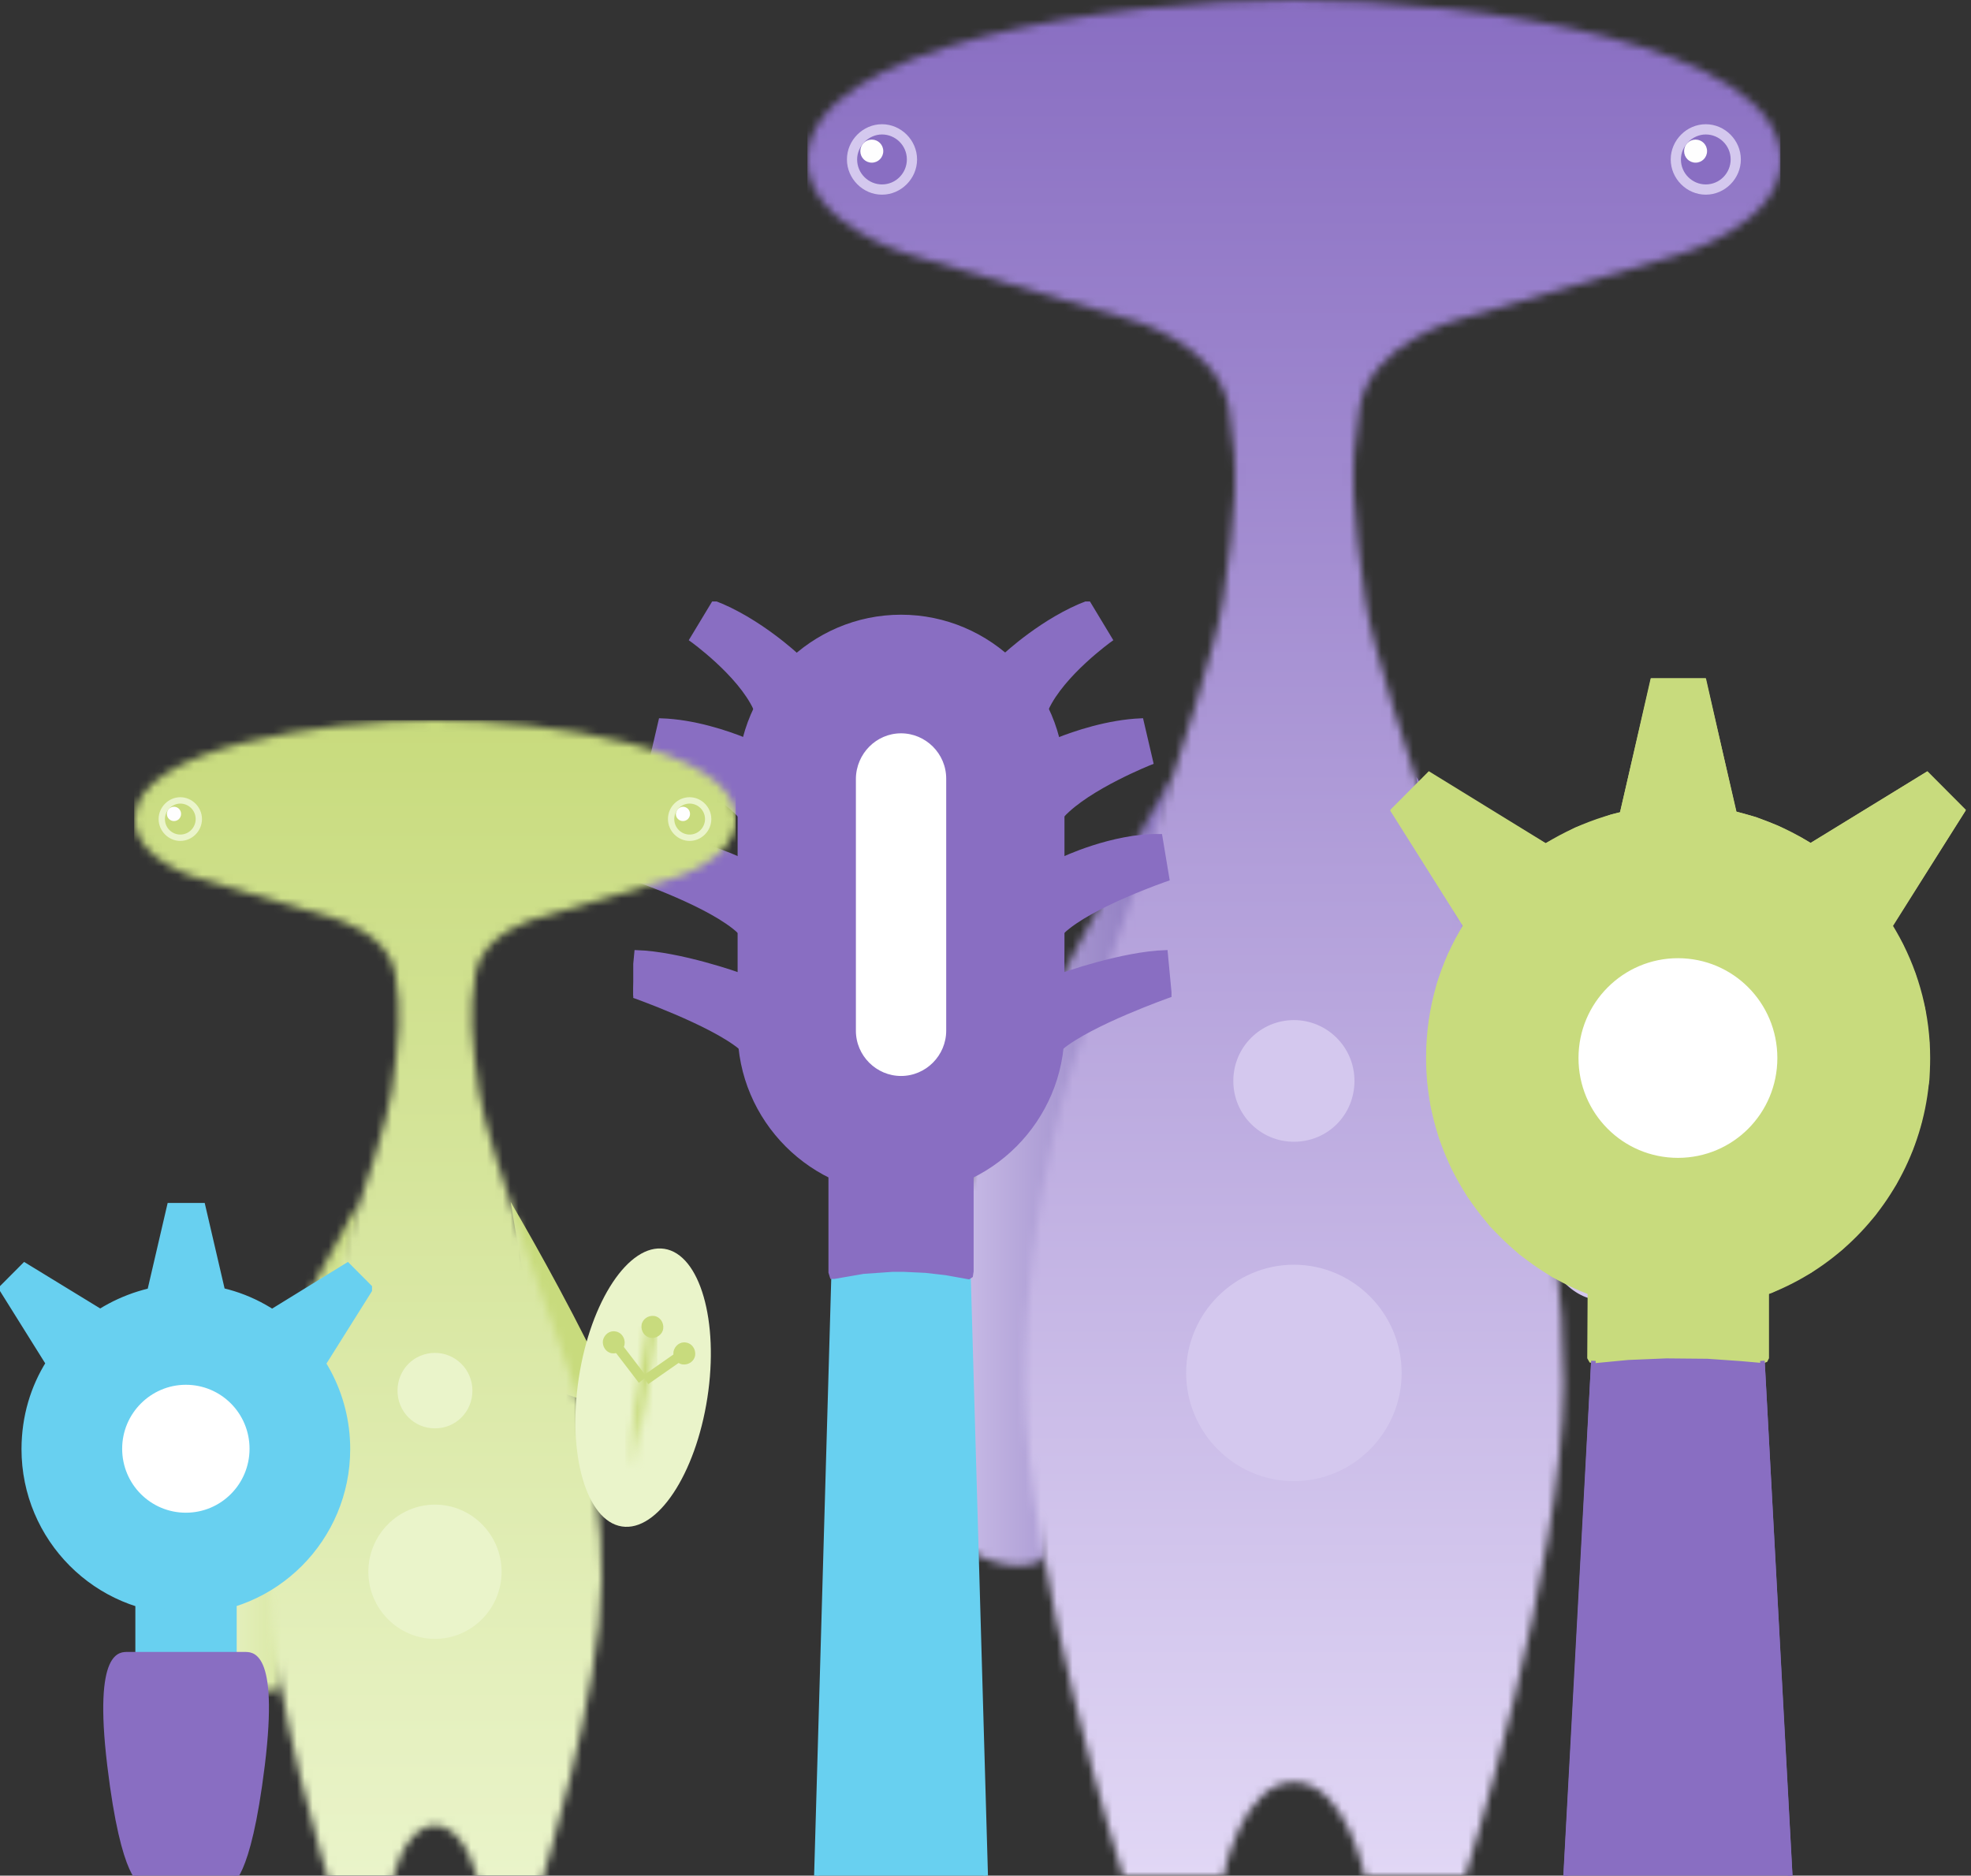
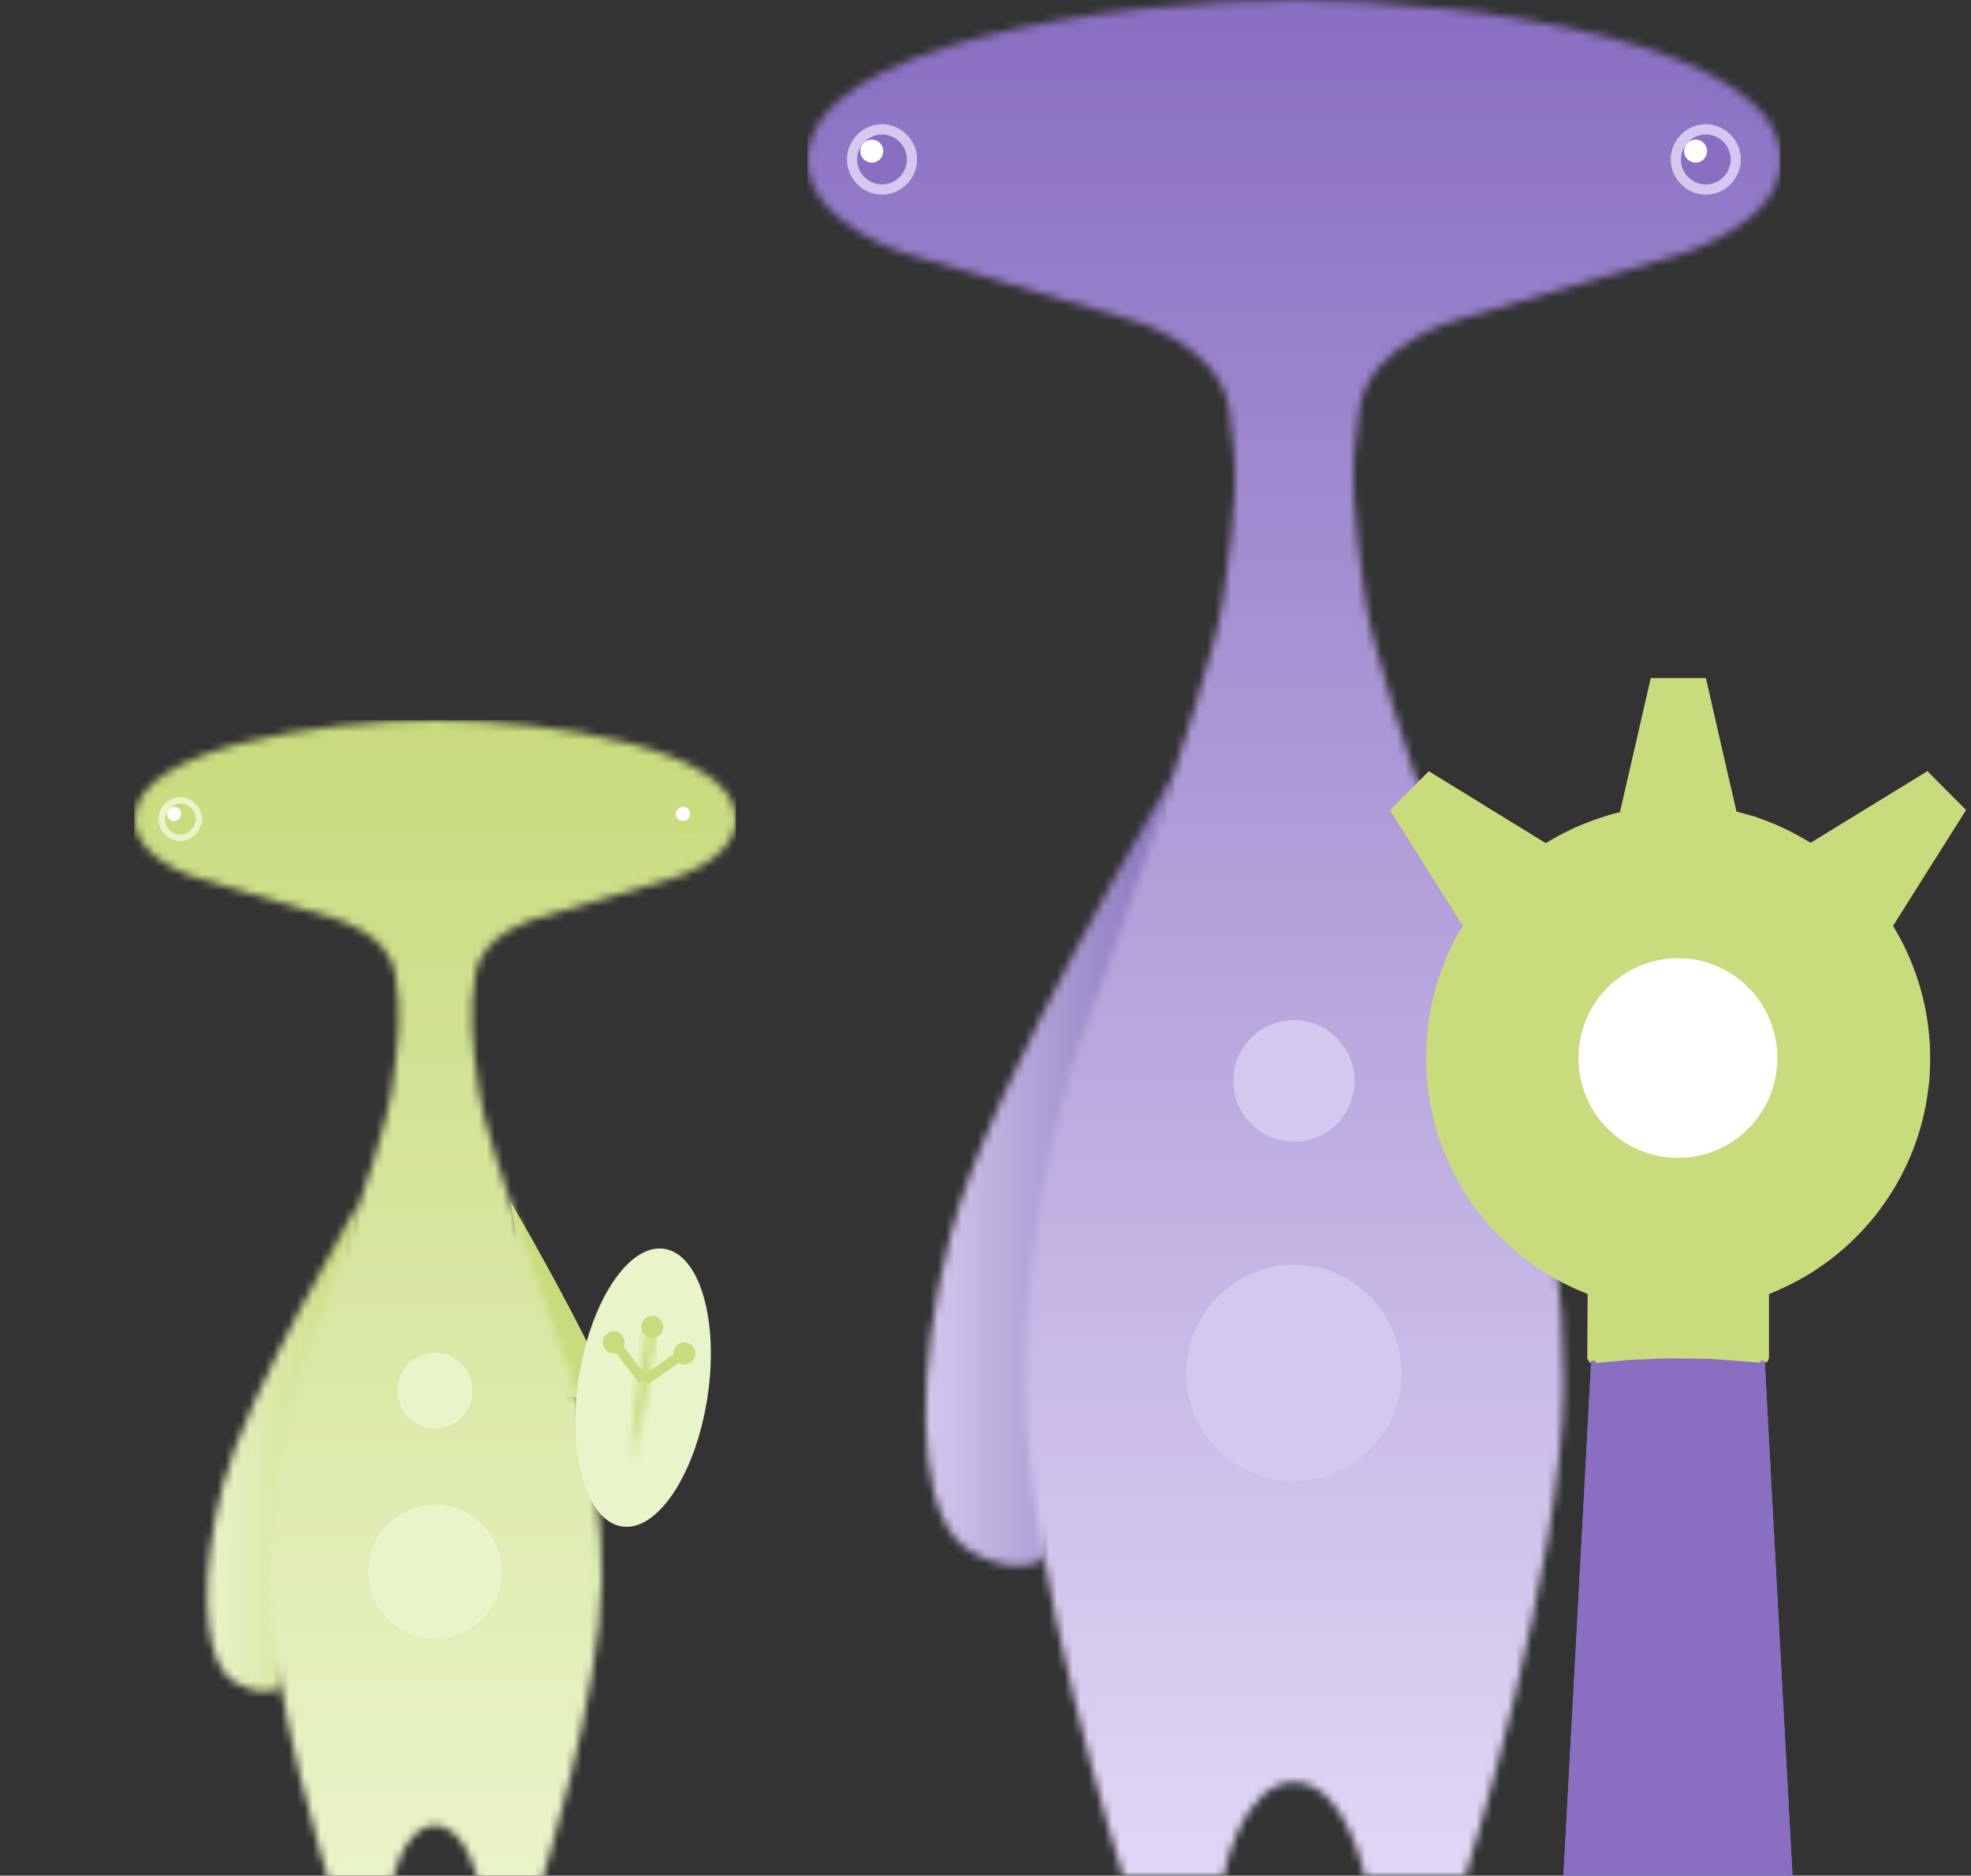
<svg xmlns="http://www.w3.org/2000/svg" width="249" height="237" viewBox="0 0 249 237" fill="none">
  <rect x="0" y="0" width="249" height="237" fill="#333333" stroke="none" />
  <path fill-rule="evenodd" clip-rule="evenodd" d="M186.819 136.18L201.399 141.035C199.304 136.342 196.969 131.325 194.471 126.551C186.9 111.582 178.925 98.15 178.925 98.15C181.1 111.744 183.839 124.528 186.819 136.18Z" fill="#896EC2" />
  <mask id="mask0_49_1575" style="mask-type:luminance" maskUnits="userSpaceOnUse" x="116" y="98" width="33" height="100">
    <path d="M148.075 98.231C148.075 98.231 125.198 136.585 120.124 155.923C115.532 173.482 116.096 188.775 120.607 194.277C122.862 197.028 128.581 198.97 131.803 197.109L148.075 98.231Z" fill="white" />
  </mask>
  <g mask="url(#mask0_49_1575)">
    <path d="M148.075 98.231H115.532V198.97H148.075V98.231Z" fill="url(#paint0_linear_49_1575)" />
  </g>
  <mask id="mask1_49_1575" style="mask-type:luminance" maskUnits="userSpaceOnUse" x="102" y="0" width="123" height="237">
    <path d="M163.46 225.186C169.984 225.186 172.401 237 172.401 237H185.128C185.128 237 197.371 198.323 197.532 174.938C197.613 151.635 190.927 132.862 190.927 132.862C190.927 132.862 173.931 86.741 172.481 75.736C170.951 64.813 170.387 59.796 171.756 51.543C173.126 43.289 184.242 40.377 184.242 40.377L212.031 32.204C212.031 32.204 225 28.482 225 20.229C225 5.583 186.417 0 163.54 0C140.664 0 102 5.583 102 20.229C102 28.482 114.969 32.204 114.969 32.204L142.758 40.377C142.758 40.377 153.874 43.37 155.244 51.543C156.613 59.796 156.049 64.813 154.519 75.736C152.988 86.66 136.073 132.862 136.073 132.862C136.073 132.862 129.306 151.635 129.468 174.938C129.629 198.242 141.872 237 141.872 237H154.599C154.519 237 156.935 225.186 163.46 225.186Z" fill="white" />
  </mask>
  <g mask="url(#mask1_49_1575)">
    <path d="M224.919 0H102V237H224.919V0Z" fill="url(#paint1_linear_49_1575)" />
  </g>
-   <path fill-rule="evenodd" clip-rule="evenodd" d="M210.34 107.698C217.589 108.83 221.536 122.424 219.12 138.041C216.703 153.657 208.89 165.39 201.641 164.257C194.391 163.124 190.444 149.531 192.861 133.914C195.277 118.298 203.09 106.565 210.34 107.698Z" fill="#D4C8EE" />
  <path fill-rule="evenodd" clip-rule="evenodd" d="M111.424 15.697C113.841 15.697 115.855 17.72 115.855 20.148C115.855 22.575 113.841 24.598 111.424 24.598C109.008 24.598 106.994 22.575 106.994 20.148C106.994 17.72 109.008 15.697 111.424 15.697Z" fill="#D4C8EE" />
  <path fill-rule="evenodd" clip-rule="evenodd" d="M215.495 15.697C217.912 15.697 219.925 17.72 219.925 20.148C219.925 22.575 217.912 24.598 215.495 24.598C213.079 24.598 211.065 22.575 211.065 20.148C211.065 17.72 213.079 15.697 215.495 15.697Z" fill="#D4C8EE" />
  <path fill-rule="evenodd" clip-rule="evenodd" d="M163.46 128.897C167.648 128.897 171.112 132.296 171.112 136.584C171.112 140.873 167.729 144.271 163.46 144.271C159.271 144.271 155.807 140.873 155.807 136.584C155.807 132.296 159.271 128.897 163.46 128.897Z" fill="#D4C8EE" />
  <path fill-rule="evenodd" clip-rule="evenodd" d="M163.46 159.807C170.951 159.807 177.073 165.957 177.073 173.482C177.073 181.007 170.951 187.156 163.46 187.156C155.969 187.156 149.847 181.007 149.847 173.482C149.847 165.957 155.969 159.807 163.46 159.807Z" fill="#D4C8EE" />
  <mask id="mask2_49_1575" style="mask-type:luminance" maskUnits="userSpaceOnUse" x="202" y="123" width="7" height="30">
    <path d="M206.867 123.436L202.351 152.619L204.341 152.929L208.857 123.747L206.867 123.436Z" fill="white" />
  </mask>
  <g mask="url(#mask2_49_1575)">
    <path d="M208.89 123.477H202.365V152.93H208.89V123.477Z" fill="url(#paint2_linear_49_1575)" />
  </g>
  <path d="M213.809 128.126L205.927 133.604L207.073 135.268L214.955 129.789L213.809 128.126Z" fill="#896EC2" />
  <path d="M200.843 126.132L199.248 127.368L205.103 134.992L206.697 133.756L200.843 126.132Z" fill="#896EC2" />
  <path fill-rule="evenodd" clip-rule="evenodd" d="M208.246 121.373C209.454 121.534 210.259 122.748 210.098 123.962C209.937 125.176 208.729 125.985 207.521 125.823C206.312 125.661 205.507 124.447 205.668 123.234C205.91 122.02 207.037 121.211 208.246 121.373Z" fill="#896EC2" />
  <path fill-rule="evenodd" clip-rule="evenodd" d="M214.77 126.793C215.978 126.955 216.784 128.169 216.623 129.383C216.462 130.596 215.253 131.406 214.045 131.244C212.837 131.082 212.031 129.868 212.192 128.655C212.434 127.441 213.562 126.551 214.77 126.793Z" fill="#896EC2" />
  <path fill-rule="evenodd" clip-rule="evenodd" d="M200.352 124.528C201.56 124.69 202.365 125.904 202.204 127.118C202.043 128.331 200.835 129.141 199.627 128.979C198.419 128.817 197.613 127.603 197.774 126.389C198.016 125.176 199.143 124.286 200.352 124.528Z" fill="#896EC2" />
  <path fill-rule="evenodd" clip-rule="evenodd" d="M111.424 16.992C113.116 16.992 114.566 18.368 114.566 20.148C114.566 21.847 113.197 23.304 111.424 23.304C109.733 23.304 108.283 21.928 108.283 20.148C108.283 18.449 109.733 16.992 111.424 16.992Z" fill="#896EC2" />
  <path fill-rule="evenodd" clip-rule="evenodd" d="M110.136 17.64C110.941 17.64 111.585 18.287 111.585 19.096C111.585 19.905 110.941 20.553 110.136 20.553C109.33 20.553 108.686 19.905 108.686 19.096C108.686 18.287 109.33 17.64 110.136 17.64Z" fill="#FEFEFE" />
  <path fill-rule="evenodd" clip-rule="evenodd" d="M215.495 16.992C217.187 16.992 218.637 18.368 218.637 20.148C218.637 21.847 217.267 23.304 215.495 23.304C213.804 23.304 212.354 21.928 212.354 20.148C212.354 18.449 213.804 16.992 215.495 16.992Z" fill="#896EC2" />
  <path fill-rule="evenodd" clip-rule="evenodd" d="M214.206 17.64C215.012 17.64 215.656 18.287 215.656 19.096C215.656 19.905 215.012 20.553 214.206 20.553C213.401 20.553 212.756 19.905 212.756 19.096C212.756 18.287 213.401 17.64 214.206 17.64Z" fill="#FEFEFE" />
  <path fill-rule="evenodd" clip-rule="evenodd" d="M200.609 185.35L201.301 171.951L206.935 171.455L212.519 171.306L218.399 171.554L222.649 171.951L225.219 219.84L226.504 243.412L226.405 244.156L225.96 244.752L225.17 245H199.028L198.336 244.901L197.743 244.454L197.496 243.759V242.866L197.842 236.365L199.176 212.148L200.609 185.35Z" fill="#896EC2" stroke="#896EC2" stroke-width="0.576" stroke-miterlimit="22.926" />
  <path fill-rule="evenodd" clip-rule="evenodd" d="M201.005 171.902L201.548 171.951L205.699 171.554L210.493 171.356L215.731 171.405L219.981 171.703L222.798 171.951L223.045 171.852L223.193 171.554V169.768V163.316L221.266 163.962L218.548 164.656L215.583 165.153L212.717 165.351L209.06 165.202L205.304 164.656L200.857 163.316L200.807 171.554L201.005 171.902Z" fill="#C8DB7D" stroke="#C8DB7D" stroke-width="0.576" stroke-miterlimit="22.926" />
  <path d="M222.649 171.951L226.504 243.263C226.504 243.263 226.8 245 224.972 245C223.143 245 211.778 245 211.778 245M201.301 171.951L197.447 243.263C197.447 243.263 197.15 245 198.979 245C200.807 245 212.173 245 212.173 245" stroke="#896EC2" stroke-width="0.576" stroke-miterlimit="22.926" />
  <path fill-rule="evenodd" clip-rule="evenodd" d="M185.142 116.966L176 102.476L180.546 97.96L195.223 106.892L199.176 104.808L203.525 103.22L204.909 102.873L208.763 86H215.286L219.091 102.773L221.76 103.518L224.626 104.659L227.443 106.098L228.728 106.843L243.404 97.861L247.951 102.476L238.759 116.966L240.143 119.448L241.724 123.169L242.91 127.437L243.454 131.755V136.469L242.465 141.779L241.378 145.154L239.303 149.521L236.684 153.391L232.582 157.659L228.629 160.587L223.786 163.068L218.943 164.557L214.051 165.252L210.493 165.302L206.342 164.855L201.598 163.565L196.261 161.133L192.11 158.255L188.453 154.781L185.636 151.059L183.61 147.486L182.078 143.714L181.04 139.794L180.596 136.419L180.497 132.549L180.793 129.075L181.831 124.261L183.165 120.738L185.142 116.966Z" fill="#C8DB7D" stroke="#C8DB7D" stroke-width="0.576" stroke-miterlimit="22.926" />
  <path fill-rule="evenodd" clip-rule="evenodd" d="M211.975 120.788C219.091 120.788 224.824 126.544 224.824 133.69C224.824 140.836 219.091 146.593 211.975 146.593C204.859 146.593 199.127 140.836 199.127 133.69C199.127 126.544 204.909 120.788 211.975 120.788Z" fill="white" stroke="#C8DB7D" stroke-width="0.576" stroke-miterlimit="22.926" />
  <path d="M228.777 106.843L243.454 97.811L245.727 100.094L248 102.376L238.858 116.917M195.223 106.843L180.546 97.811L178.273 100.094L176 102.376L185.142 116.966M219.141 102.823L215.237 86H212.025H208.813L204.909 102.823M229.271 107.19C238.166 113.046 243.553 122.971 243.553 133.69C243.553 151.158 229.419 165.351 212.025 165.351C194.63 165.351 180.447 151.158 180.447 133.69C180.447 108.282 208.664 93.593 229.271 107.19Z" stroke="#C8DB7D" stroke-width="0.576" stroke-miterlimit="22.926" />
  <g clip-path="url(#clip0_49_1575)">
    <path fill-rule="evenodd" clip-rule="evenodd" d="M122.33 160.55L125.39 267.186C125.39 267.186 125.645 269.744 124.158 269.744C117.273 269.744 110.388 269.744 103.503 269.744C102.058 269.744 102.27 267.186 102.27 267.186L105.33 160.55L111.068 159.74L114 159.654L117.103 159.782L122.33 160.55Z" fill="#68D0F0" stroke="#68D0F0" stroke-width="0.576" stroke-miterlimit="22.926" />
    <path fill-rule="evenodd" clip-rule="evenodd" d="M104.948 158.887V148.569L106.818 149.379L109.368 150.146L111.96 150.53L114.425 150.615L116.805 150.402L119.695 149.763L121.82 148.995L122.713 148.569V160.635L122.628 161.19L122.373 161.36L119.525 160.848L116.933 160.55L114.213 160.422H112.725L109.07 160.678L105.373 161.317H105.118L104.948 160.763V158.887Z" fill="#896EC2" stroke="#896EC2" stroke-width="0.576" stroke-miterlimit="22.926" />
    <path fill-rule="evenodd" clip-rule="evenodd" d="M132.19 89.558C134.23 85.124 140.265 80.818 140.265 80.818L137.46 76.17C131.85 78.26 127.005 82.822 127.005 82.822L132.19 89.558Z" fill="#896EC2" stroke="#896EC2" stroke-width="0.576" stroke-miterlimit="22.926" />
    <path fill-rule="evenodd" clip-rule="evenodd" d="M134.188 103.032C137.503 99.45 145.408 96.338 145.408 96.338L144.175 91.051C139.968 91.221 135.718 92.671 133.593 93.524L134.188 103.032Z" fill="#896EC2" stroke="#896EC2" stroke-width="0.576" stroke-miterlimit="22.926" />
    <path fill-rule="evenodd" clip-rule="evenodd" d="M134.188 117.742C137.715 114.374 147.448 111.048 147.448 111.048L146.555 105.676C140.563 105.548 134.188 108.618 134.188 108.618V117.742Z" fill="#896EC2" stroke="#896EC2" stroke-width="0.576" stroke-miterlimit="22.926" />
    <path fill-rule="evenodd" clip-rule="evenodd" d="M134.06 132.367C137.8 129.254 147.745 125.758 147.745 125.758L147.235 120.343C141.753 120.513 134.145 123.242 134.145 123.242L134.06 132.367Z" fill="#896EC2" stroke="#896EC2" stroke-width="0.576" stroke-miterlimit="22.926" />
    <path fill-rule="evenodd" clip-rule="evenodd" d="M95.47 89.558C93.43 85.124 87.395 80.818 87.395 80.818L90.2 76.17C95.81 78.302 100.655 82.865 100.655 82.865L95.47 89.558Z" fill="#896EC2" stroke="#896EC2" stroke-width="0.576" stroke-miterlimit="22.926" />
    <path fill-rule="evenodd" clip-rule="evenodd" d="M93.472 103.032C90.157 99.45 82.252 96.338 82.252 96.338L83.485 91.051C87.692 91.179 91.9 92.628 94.025 93.481L93.472 103.032Z" fill="#896EC2" stroke="#896EC2" stroke-width="0.576" stroke-miterlimit="22.926" />
    <path fill-rule="evenodd" clip-rule="evenodd" d="M93.472 117.742C89.945 114.374 80.213 111.048 80.213 111.048L81.105 105.676C87.097 105.548 93.472 108.618 93.472 108.618V117.742Z" fill="#896EC2" stroke="#896EC2" stroke-width="0.576" stroke-miterlimit="22.926" />
    <path fill-rule="evenodd" clip-rule="evenodd" d="M93.6 132.367C89.86 129.254 79.915 125.758 79.915 125.758L80.425 120.343C85.907 120.513 93.515 123.242 93.515 123.242L93.6 132.367Z" fill="#896EC2" stroke="#896EC2" stroke-width="0.576" stroke-miterlimit="22.926" />
    <path fill-rule="evenodd" clip-rule="evenodd" d="M113.83 77.961C125.008 77.961 134.188 87.129 134.188 98.385V130.235C134.188 141.448 125.05 150.658 113.83 150.658C102.653 150.658 93.472 141.491 93.472 130.235V98.342C93.515 87.129 102.653 77.961 113.83 77.961Z" fill="#896EC2" stroke="#896EC2" stroke-width="0.576" stroke-miterlimit="22.926" />
    <path fill-rule="evenodd" clip-rule="evenodd" d="M113.83 92.373C117.103 92.373 119.823 95.059 119.823 98.384V130.235C119.823 133.518 117.145 136.246 113.83 136.246C110.558 136.246 107.838 133.56 107.838 130.235V98.384C107.88 95.059 110.558 92.373 113.83 92.373Z" fill="white" stroke="#896EC2" stroke-width="0.576" stroke-miterlimit="22.926" />
  </g>
  <path fill-rule="evenodd" clip-rule="evenodd" d="M69.393 175.466L78.408 178.477C77.113 175.567 75.668 172.455 74.124 169.494C69.443 160.209 64.513 151.878 64.513 151.878C65.857 160.309 67.55 168.239 69.393 175.466Z" fill="#C8DB7D" />
  <mask id="mask3_49_1575" style="mask-type:luminance" maskUnits="userSpaceOnUse" x="26" y="151" width="20" height="63">
    <path d="M45.438 151.928C45.438 151.928 31.294 175.717 28.156 187.712C25.317 198.602 25.666 208.088 28.455 211.501C29.849 213.207 33.385 214.412 35.377 213.257L45.438 151.928Z" fill="white" />
  </mask>
  <g mask="url(#mask3_49_1575)">
    <path d="M45.438 151.928H25.317V214.412H45.438V151.928Z" fill="url(#paint3_linear_49_1575)" />
  </g>
  <mask id="mask4_49_1575" style="mask-type:luminance" maskUnits="userSpaceOnUse" x="17" y="91" width="76" height="147">
    <path d="M54.95 230.673C58.984 230.673 60.478 238 60.478 238H68.347C68.347 238 75.917 214.01 76.017 199.506C76.067 185.052 71.933 173.408 71.933 173.408C71.933 173.408 61.425 144.801 60.528 137.976C59.582 131.2 59.233 128.089 60.08 122.97C60.927 117.85 67.799 116.044 67.799 116.044L84.982 110.975C84.982 110.975 93 108.666 93 103.547C93 94.463 69.144 91 55 91C40.856 91 17 94.463 17 103.547C17 108.666 25.018 110.975 25.018 110.975L42.2 116.044C42.2 116.044 49.073 117.901 49.92 122.97C50.767 128.089 50.418 131.2 49.472 137.976C48.526 144.751 38.067 173.408 38.067 173.408C38.067 173.408 33.883 185.052 33.983 199.506C34.083 213.96 41.653 238 41.653 238H49.522C49.422 238 50.916 230.673 54.95 230.673Z" fill="white" />
  </mask>
  <g mask="url(#mask4_49_1575)">
    <path d="M92.95 91H16.95V238H92.95V91Z" fill="url(#paint4_linear_49_1575)" />
  </g>
  <path fill-rule="evenodd" clip-rule="evenodd" d="M83.936 157.8C88.418 158.502 90.858 166.934 89.364 176.62C87.87 186.306 83.039 193.584 78.557 192.881C74.075 192.178 71.634 183.747 73.128 174.061C74.623 164.374 79.453 157.097 83.936 157.8Z" fill="#EAF4CA" />
  <path fill-rule="evenodd" clip-rule="evenodd" d="M22.777 100.736C24.271 100.736 25.516 101.991 25.516 103.497C25.516 105.002 24.271 106.257 22.777 106.257C21.283 106.257 20.038 105.002 20.038 103.497C20.038 101.991 21.283 100.736 22.777 100.736Z" fill="#EAF4CA" />
-   <path fill-rule="evenodd" clip-rule="evenodd" d="M87.123 100.736C88.617 100.736 89.862 101.991 89.862 103.497C89.862 105.002 88.617 106.257 87.123 106.257C85.629 106.257 84.384 105.002 84.384 103.497C84.384 101.991 85.579 100.736 87.123 100.736Z" fill="#EAF4CA" />
  <path fill-rule="evenodd" clip-rule="evenodd" d="M54.95 170.949C57.54 170.949 59.681 173.057 59.681 175.717C59.681 178.377 57.59 180.485 54.95 180.485C52.311 180.485 50.219 178.377 50.219 175.717C50.219 173.057 52.311 170.949 54.95 170.949Z" fill="#EAF4CA" />
  <path fill-rule="evenodd" clip-rule="evenodd" d="M54.95 190.121C59.582 190.121 63.367 193.935 63.367 198.603C63.367 203.27 59.582 207.085 54.95 207.085C50.319 207.085 46.533 203.27 46.533 198.603C46.533 193.935 50.319 190.121 54.95 190.121Z" fill="#EAF4CA" />
  <mask id="mask5_49_1575" style="mask-type:luminance" maskUnits="userSpaceOnUse" x="78" y="167" width="5" height="19">
    <path d="M81.769 167.563L78.976 185.663L80.207 185.856L82.999 167.755L81.769 167.563Z" fill="white" />
  </mask>
  <g mask="url(#mask5_49_1575)">
    <path d="M83.039 167.587H79.005V185.855H83.039V167.587Z" fill="url(#paint5_linear_49_1575)" />
  </g>
  <path d="M86.063 170.461L81.19 173.859L81.898 174.891L86.772 171.492L86.063 170.461Z" fill="#C8DB7D" />
  <path d="M78.072 169.234L77.086 170L80.706 174.729L81.692 173.963L78.072 169.234Z" fill="#C8DB7D" />
  <path fill-rule="evenodd" clip-rule="evenodd" d="M82.641 166.282C83.388 166.382 83.886 167.135 83.786 167.888C83.687 168.641 82.94 169.143 82.193 169.042C81.446 168.942 80.948 168.189 81.047 167.436C81.147 166.683 81.894 166.181 82.641 166.282Z" fill="#C8DB7D" />
  <path fill-rule="evenodd" clip-rule="evenodd" d="M86.675 169.644C87.422 169.744 87.92 170.497 87.82 171.25C87.721 172.003 86.974 172.505 86.227 172.404C85.48 172.304 84.982 171.551 85.081 170.798C85.231 170.045 85.928 169.493 86.675 169.644Z" fill="#C8DB7D" />
  <path fill-rule="evenodd" clip-rule="evenodd" d="M77.76 168.239C78.507 168.34 79.005 169.092 78.906 169.845C78.806 170.598 78.059 171.1 77.312 171C76.565 170.899 76.067 170.146 76.166 169.394C76.316 168.641 77.013 168.089 77.76 168.239Z" fill="#C8DB7D" />
  <path fill-rule="evenodd" clip-rule="evenodd" d="M22.777 101.54C23.823 101.54 24.72 102.393 24.72 103.497C24.72 104.551 23.873 105.454 22.777 105.454C21.731 105.454 20.835 104.601 20.835 103.497C20.835 102.443 21.731 101.54 22.777 101.54Z" fill="#C8DB7D" />
  <path fill-rule="evenodd" clip-rule="evenodd" d="M21.98 101.941C22.478 101.941 22.877 102.342 22.877 102.844C22.877 103.346 22.478 103.748 21.98 103.748C21.482 103.748 21.084 103.346 21.084 102.844C21.084 102.342 21.482 101.941 21.98 101.941Z" fill="#FEFEFE" />
  <path fill-rule="evenodd" clip-rule="evenodd" d="M87.123 101.54C88.169 101.54 89.066 102.393 89.066 103.497C89.066 104.551 88.219 105.454 87.123 105.454C86.077 105.454 85.181 104.601 85.181 103.497C85.181 102.443 86.028 101.54 87.123 101.54Z" fill="#C8DB7D" />
  <path fill-rule="evenodd" clip-rule="evenodd" d="M86.277 101.941C86.775 101.941 87.173 102.342 87.173 102.844C87.173 103.346 86.775 103.748 86.277 103.748C85.778 103.748 85.38 103.346 85.38 102.844C85.43 102.342 85.828 101.941 86.277 101.941Z" fill="#FEFEFE" />
  <g clip-path="url(#clip1_49_1575)">
    <path fill-rule="evenodd" clip-rule="evenodd" d="M17.387 209.064V202.691L19.841 203.286L23.31 203.626L26.948 203.328L29.613 202.691V209.022L17.387 209.064Z" fill="#68D0F0" />
    <path fill-rule="evenodd" clip-rule="evenodd" d="M6.092 172.225L0.169 162.792L3.088 159.861L12.607 165.682L15.187 164.322L18.022 163.302L18.91 163.09L21.406 152.127H25.636L28.09 163.047L29.825 163.515L31.728 164.237L33.547 165.172L34.393 165.682L43.912 159.818L46.831 162.792L40.866 172.225L41.797 173.84L42.812 176.262L43.573 179.024L43.912 181.828V184.887L43.277 188.329L42.6 190.496L41.204 193.343L39.512 195.85L36.847 198.654L34.309 200.524L31.178 202.138L28.005 203.116L24.833 203.583L22.506 203.625L19.841 203.286L16.752 202.478L13.284 200.906L10.576 199.037L8.249 196.785L6.388 194.363L5.076 192.026L4.103 189.604L3.427 187.054L3.088 184.845L3.046 182.338L3.257 180.086L3.934 176.984L4.78 174.69L6.092 172.225Z" fill="#68D0F0" />
    <path fill-rule="evenodd" clip-rule="evenodd" d="M23.479 174.69C28.09 174.69 31.813 178.429 31.813 183.06C31.813 187.692 28.09 191.431 23.479 191.431C18.868 191.431 15.145 187.692 15.145 183.06C15.145 178.429 18.91 174.69 23.479 174.69Z" fill="white" stroke="#68D0F0" stroke-width="0.576" stroke-miterlimit="22.926" />
    <path d="M34.393 165.682L43.912 159.818L45.392 161.305L46.873 162.792L40.95 172.225M17.387 202.648V209.064M29.613 202.648V209.064M12.607 165.639L3.088 159.818L1.608 161.305L0.127 162.792L6.05 172.268M28.132 163.047L25.594 152.127H23.521H21.448L18.91 163.047M34.69 165.894C40.485 169.718 43.954 176.134 43.954 183.103C43.954 194.448 34.774 203.668 23.479 203.668C12.184 203.668 3.004 194.448 3.004 183.103C3.046 166.574 21.321 157.056 34.69 165.894Z" stroke="#68D0F0" stroke-width="0.576" stroke-miterlimit="22.926" />
    <path fill-rule="evenodd" clip-rule="evenodd" d="M28.979 237.873H23.479H18.022C18.022 237.873 15.61 237.873 13.834 223.044C12.057 208.215 15.526 209.107 16.033 209.022H16.964H23.902H30.967C31.517 209.107 34.986 208.215 33.167 223.044C31.348 237.83 28.979 237.873 28.979 237.873Z" fill="#896EC2" stroke="#896EC2" stroke-width="0.576" stroke-miterlimit="22.926" />
  </g>
  <defs>
    <linearGradient id="paint0_linear_49_1575" x1="148.075" y1="148.568" x2="116.942" y2="148.568" gradientUnits="userSpaceOnUse">
      <stop stop-color="#8672BB" />
      <stop offset="1" stop-color="#D4C8EE" />
    </linearGradient>
    <linearGradient id="paint1_linear_49_1575" x1="163.466" y1="237" x2="163.466" y2="0" gradientUnits="userSpaceOnUse">
      <stop stop-color="#E1D7F5" />
      <stop offset="1" stop-color="#896EC2" />
    </linearGradient>
    <linearGradient id="paint2_linear_49_1575" x1="203.378" y1="152.757" x2="207.928" y2="123.617" gradientUnits="userSpaceOnUse">
      <stop stop-color="#D4C8EE" />
      <stop offset="0.44" stop-color="#896EC2" />
      <stop offset="1" stop-color="#896EC2" />
    </linearGradient>
    <linearGradient id="paint3_linear_49_1575" x1="45.429" y1="183.15" x2="26.18" y2="183.15" gradientUnits="userSpaceOnUse">
      <stop stop-color="#C8DB7D" />
      <stop offset="1" stop-color="#EAF4CA" />
    </linearGradient>
    <linearGradient id="paint4_linear_49_1575" x1="54.946" y1="238" x2="54.946" y2="91" gradientUnits="userSpaceOnUse">
      <stop stop-color="#EAF4CA" />
      <stop offset="1" stop-color="#C8DB7D" />
    </linearGradient>
    <linearGradient id="paint5_linear_49_1575" x1="79.625" y1="185.748" x2="82.451" y2="167.677" gradientUnits="userSpaceOnUse">
      <stop stop-color="#EAF4CA" />
      <stop offset="0.44" stop-color="#C8DB7D" />
      <stop offset="1" stop-color="#C8DB7D" />
    </linearGradient>
    <clipPath id="clip0_49_1575">
-       <rect width="68" height="194" fill="white" transform="translate(80 76)" />
-     </clipPath>
+       </clipPath>
    <clipPath id="clip1_49_1575">
-       <rect width="47" height="86" fill="white" transform="translate(0 152)" />
-     </clipPath>
+       </clipPath>
  </defs>
</svg>